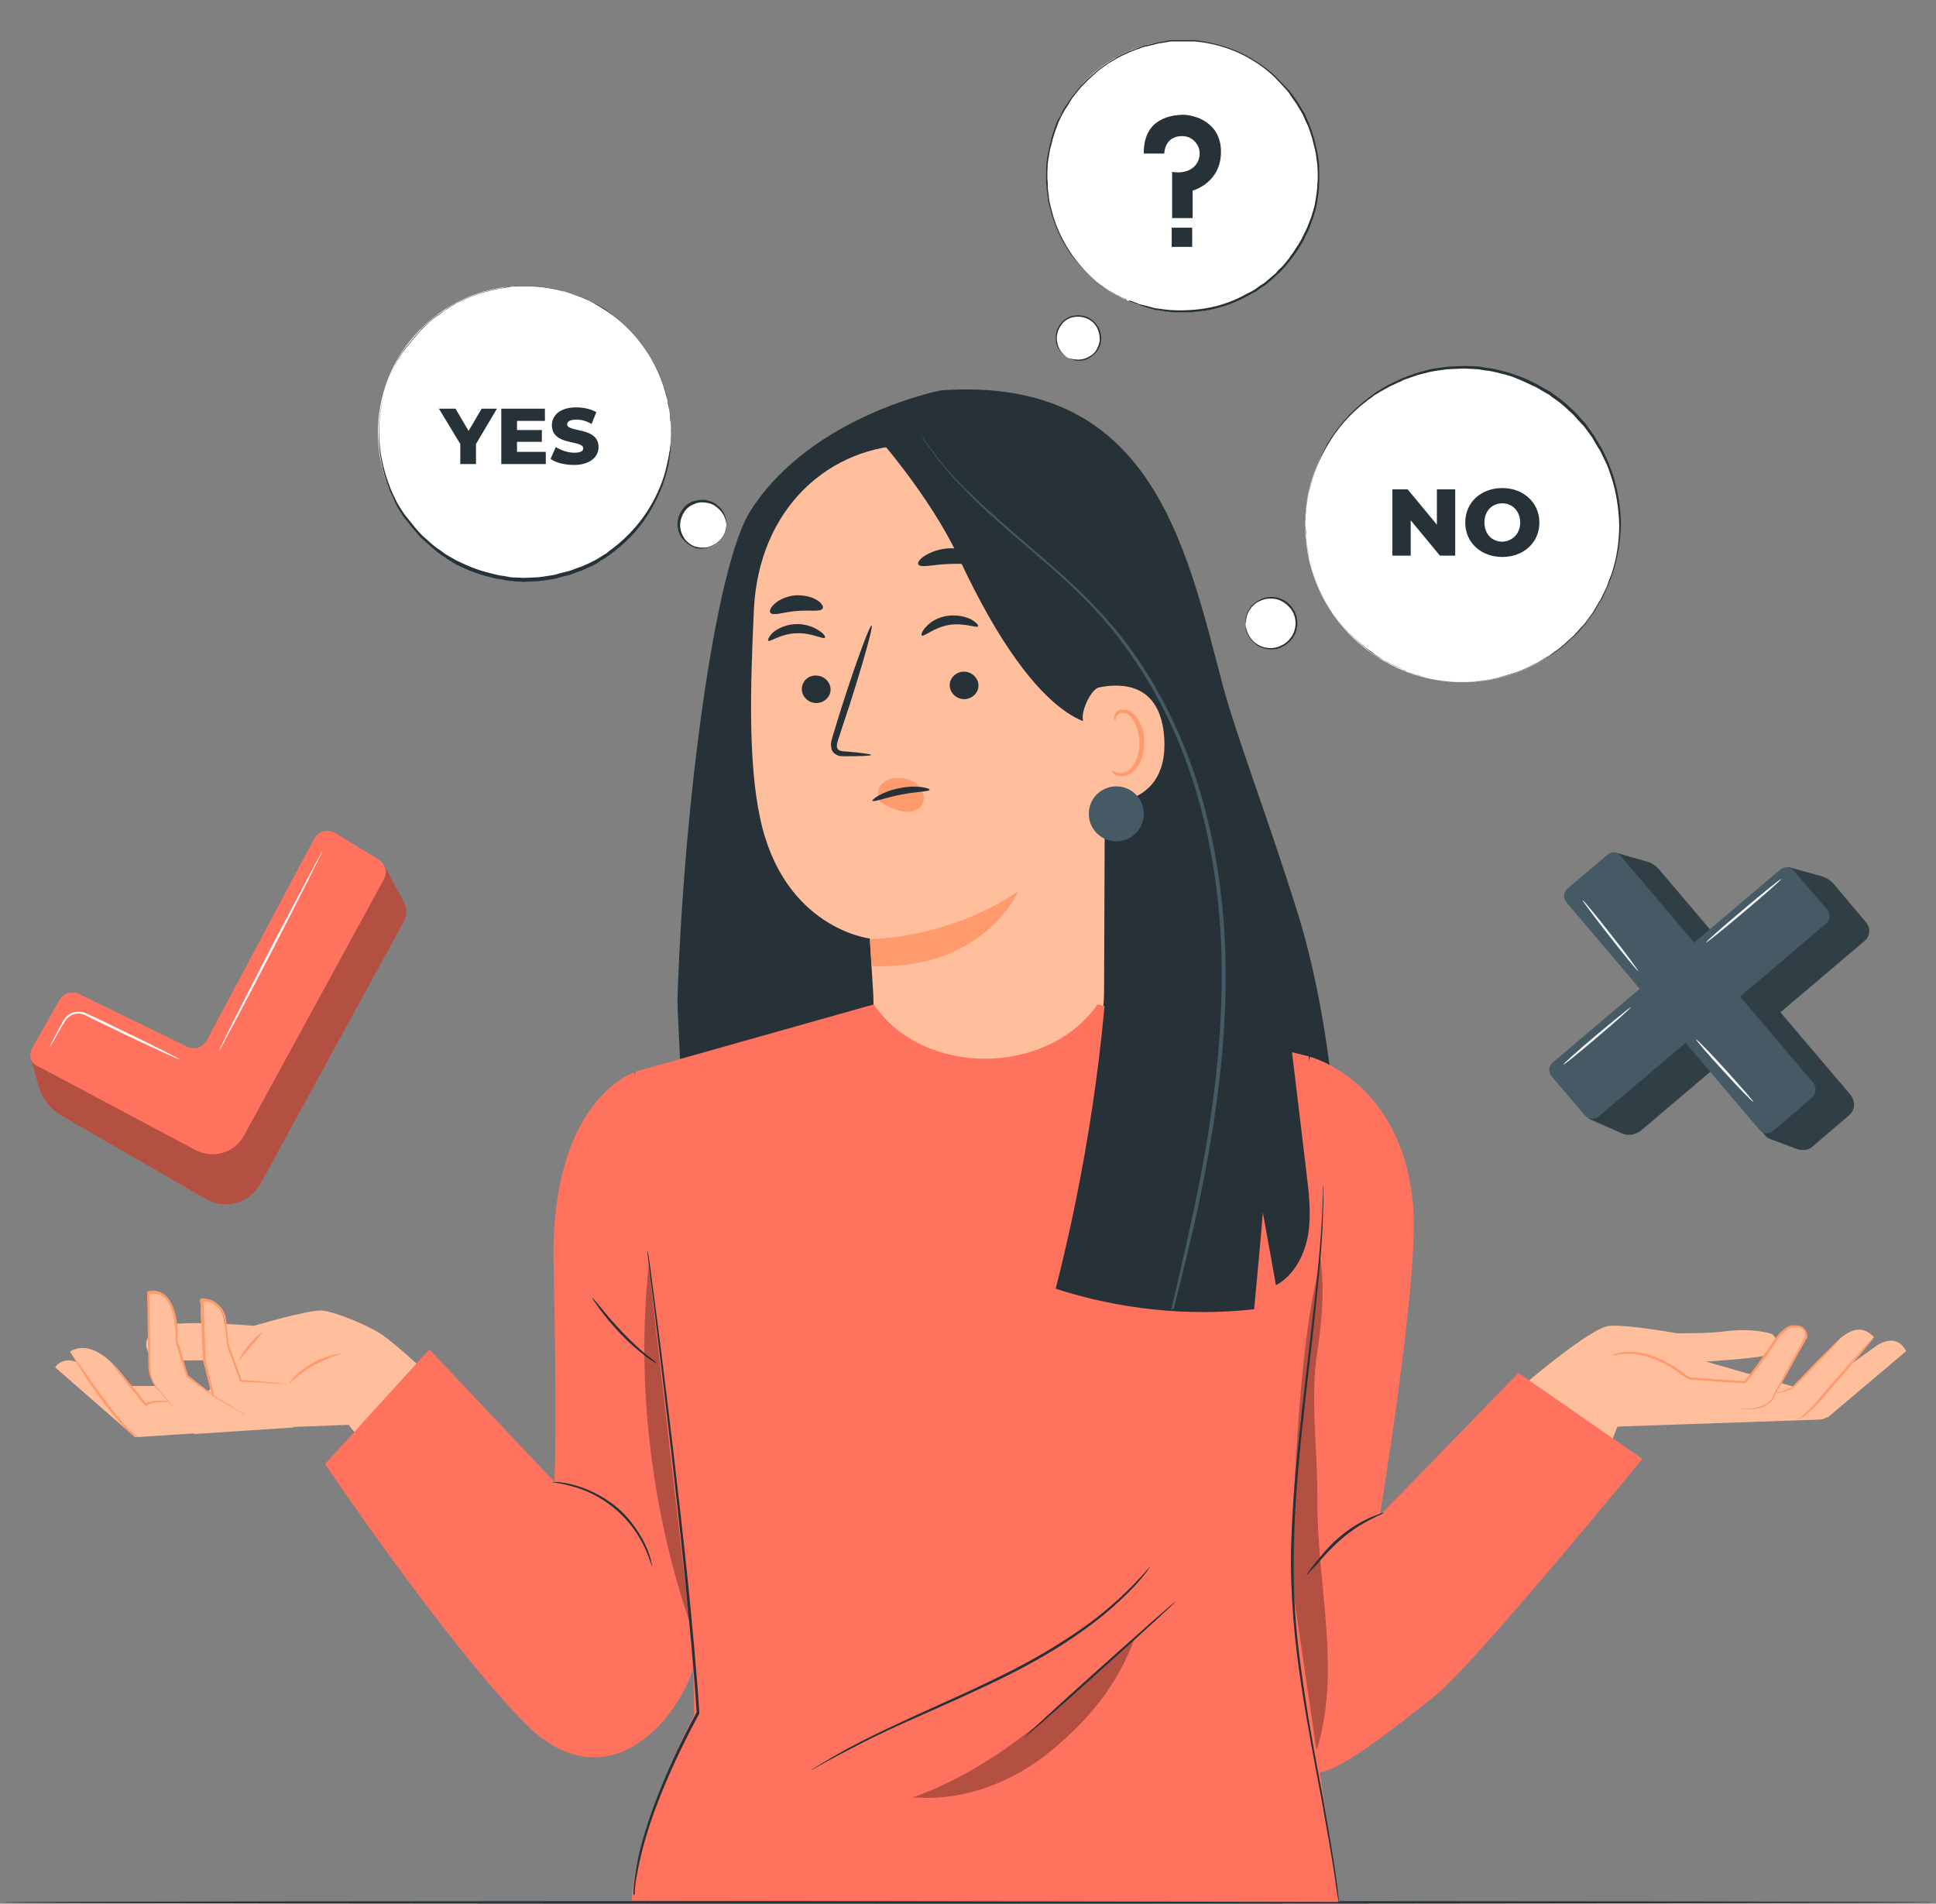
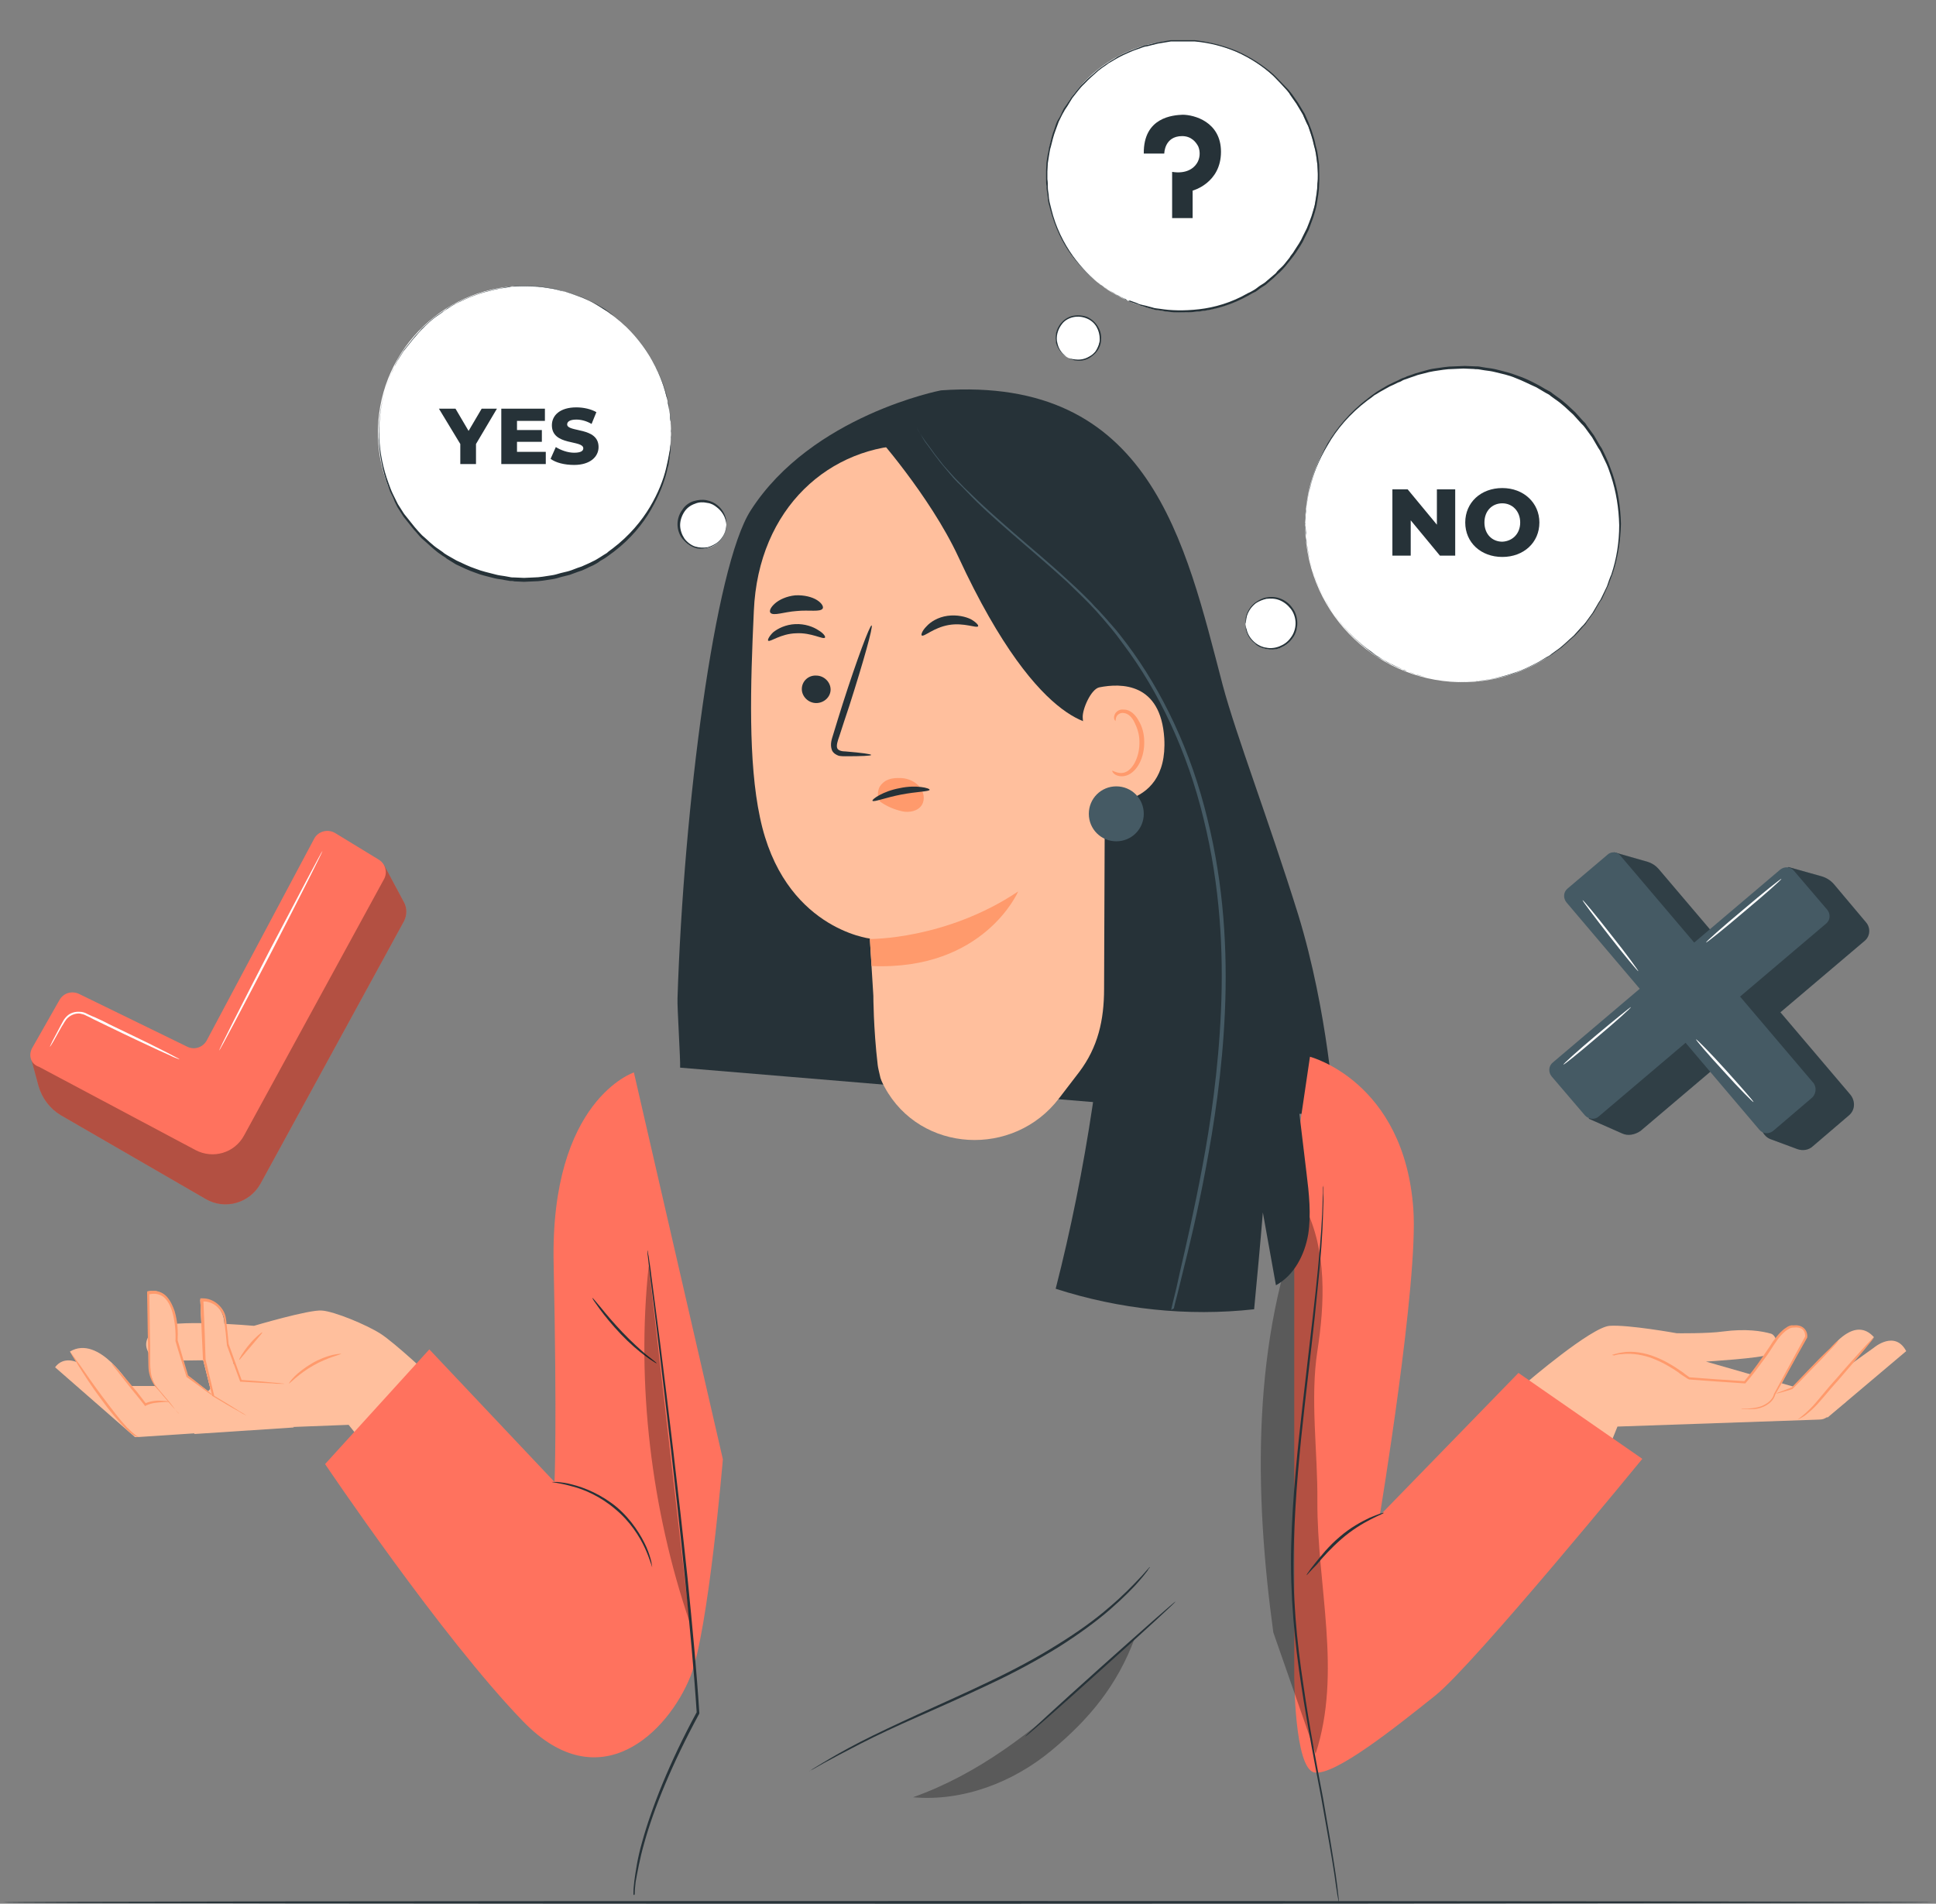
<svg xmlns="http://www.w3.org/2000/svg" width="483" height="475" viewBox="0 0 483 475" fill="none">
  <rect x="0" y="0" width="483" height="475" fill="#808080" stroke="none" />
  <path d="M482.206 474.674C482.206 474.782 374.476 475 241.5 475C108.524 475 0.794 474.891 0.794 474.674C0.794 474.456 108.524 474.347 241.5 474.347C374.367 474.347 482.206 474.456 482.206 474.674Z" fill="#263238" />
  <path d="M404.727 282.827L396.348 279.127L446.187 216.339L454.348 218.624C455.545 218.951 456.634 219.604 457.504 220.583L465.557 230.159C466.754 231.574 466.536 233.641 465.23 234.729L409.298 282.174C407.883 283.153 406.142 283.48 404.727 282.827Z" fill="#455A64" />
  <path d="M461.204 278.365L452.172 286.092C451.193 286.962 449.778 287.18 448.472 286.744L441.725 284.242C440.855 283.915 440.202 283.262 439.767 282.501L402.66 212.639L411.039 215.033C412.127 215.36 413.106 216.013 413.759 216.774L461.639 273.142C462.945 274.774 462.836 277.06 461.204 278.365Z" fill="#455A64" />
  <g opacity="0.3">
    <path d="M404.727 282.827L396.348 279.127L446.187 216.339L454.348 218.624C455.545 218.951 456.634 219.604 457.504 220.583L465.557 230.159C466.754 231.574 466.536 233.641 465.23 234.729L409.298 282.174C407.883 283.153 406.142 283.48 404.727 282.827Z" fill="black" />
    <path d="M461.204 278.365L452.172 286.092C451.193 286.962 449.778 287.18 448.472 286.744L441.725 284.242C440.855 283.915 440.202 283.262 439.767 282.501L402.66 212.639L411.039 215.033C412.127 215.36 413.106 216.013 413.759 216.774L461.639 273.142C462.945 274.774 462.836 277.06 461.204 278.365Z" fill="black" />
  </g>
  <path d="M395.369 278.257L387.099 268.572C386.228 267.484 386.337 265.96 387.425 265.09L444.119 216.992C445.208 216.121 446.731 216.23 447.602 217.318L455.872 227.003C456.742 228.091 456.634 229.615 455.545 230.485L398.851 278.583C397.872 279.454 396.348 279.345 395.369 278.257Z" fill="#455A64" />
  <path d="M452.063 273.904L442.378 282.174C441.29 283.045 439.767 282.936 438.896 281.848L390.799 225.153C389.928 224.065 390.037 222.542 391.125 221.671L401.136 213.183C402.007 212.422 403.422 212.53 404.183 213.401L452.499 270.313C453.26 271.401 453.043 273.033 452.063 273.904Z" fill="#455A64" />
  <path d="M406.904 251.27C407.013 251.379 403.313 254.752 398.634 258.669C393.954 262.696 390.146 265.743 390.037 265.634C389.928 265.525 393.628 262.152 398.307 258.234C402.986 254.317 406.904 251.161 406.904 251.27Z" fill="white" />
  <path d="M444.446 219.277C444.555 219.386 440.42 223.086 435.196 227.439C429.973 231.9 425.62 235.382 425.62 235.165C425.62 234.947 429.647 231.356 434.87 227.003C439.984 222.65 444.337 219.168 444.446 219.277Z" fill="white" />
  <path d="M408.754 242.347C408.645 242.455 405.38 238.538 401.572 233.641C397.763 228.744 394.716 224.718 394.825 224.609C394.934 224.5 398.198 228.418 402.007 233.315C405.924 238.212 408.862 242.347 408.754 242.347Z" fill="white" />
  <path d="M437.482 274.992C437.373 275.101 433.999 271.728 430.082 267.375C426.056 263.022 423.009 259.431 423.118 259.322C423.226 259.213 426.6 262.587 430.517 266.94C434.435 271.292 437.59 274.883 437.482 274.992Z" fill="white" />
  <path d="M9.608 270.966L7.867 264.546L54.55 273.795L95.792 215.795L100.798 225.153C101.56 226.568 101.56 228.309 100.798 229.832L64.997 295.341C62.276 300.238 56.074 301.979 51.286 299.15L15.158 278.257C12.438 276.624 10.479 274.013 9.608 270.966Z" fill="#FF725E" />
  <g opacity="0.3">
    <path d="M9.608 270.966L7.867 264.546L54.55 273.795L95.792 215.795L100.798 225.153C101.56 226.568 101.56 228.309 100.798 229.832L64.997 295.341C62.276 300.238 56.074 301.979 51.286 299.15L15.158 278.257C12.438 276.624 10.479 274.013 9.608 270.966Z" fill="black" />
  </g>
  <path d="M8.085 261.39L14.832 249.529C15.811 247.788 17.878 247.135 19.729 248.005L46.715 261.172C48.456 262.043 50.633 261.39 51.612 259.54L78.382 209.266C79.361 207.416 81.755 206.763 83.605 207.851L94.487 214.489C96.119 215.468 96.772 217.645 95.792 219.386L60.862 283.371C58.468 287.724 53.136 289.247 48.783 286.962L9.717 266.178C7.65 265.525 6.997 263.24 8.085 261.39Z" fill="#FF725E" />
  <path d="M44.757 264.328C44.757 264.328 44.213 264.11 43.342 263.784C42.363 263.349 41.057 262.696 39.533 262.043C36.269 260.519 31.807 258.452 26.91 256.058C25.713 255.514 24.517 254.861 23.32 254.317C22.775 253.99 22.231 253.773 21.578 253.446C21.034 253.12 20.49 253.011 19.946 252.902C18.858 252.793 17.77 253.228 17.008 253.881C16.246 254.534 15.92 255.405 15.376 256.167C14.505 257.69 13.852 258.887 13.308 259.866C12.764 260.737 12.546 261.172 12.438 261.172C12.438 261.172 12.655 260.628 13.091 259.758C13.635 258.778 14.288 257.472 15.049 256.058C15.267 255.622 15.485 255.296 15.702 254.861C15.92 254.425 16.246 253.99 16.682 253.555C17.443 252.793 18.64 252.358 19.946 252.467C20.599 252.467 21.252 252.684 21.796 253.011C22.34 253.228 22.884 253.555 23.537 253.773C24.734 254.317 25.931 254.861 27.128 255.514C32.025 257.908 36.486 259.975 39.642 261.607C41.166 262.369 42.471 263.022 43.451 263.566C44.321 264.001 44.757 264.219 44.757 264.328Z" fill="white" />
  <path d="M54.659 262.152C54.55 262.043 60.209 250.834 67.282 237.123C74.464 223.412 80.34 212.313 80.449 212.313C80.558 212.422 74.899 223.63 67.826 237.341C60.644 251.161 54.768 262.26 54.659 262.152Z" fill="white" />
  <path d="M167.131 112.393C169.619 92.353 155.391 74.091 135.351 71.603C115.311 69.115 97.049 83.344 94.561 103.383C92.073 123.423 106.302 141.685 126.342 144.173C146.381 146.661 164.644 132.432 167.131 112.393Z" fill="white" />
  <path d="M167.395 107.956C167.395 107.956 167.395 107.738 167.395 107.412C167.395 106.977 167.395 106.433 167.286 105.671C167.286 105.236 167.286 104.909 167.286 104.365C167.286 103.93 167.177 103.386 167.068 102.842C166.96 102.298 166.851 101.645 166.851 101.101C166.742 100.448 166.524 99.795 166.415 99.142C165.763 96.312 164.457 92.939 162.389 89.348C160.322 85.757 157.275 82.057 153.14 78.902C152.596 78.466 152.051 78.14 151.507 77.705C150.963 77.378 150.419 77.052 149.766 76.616C149.222 76.29 148.569 75.855 148.025 75.528C147.372 75.202 146.719 74.875 146.175 74.658C145.849 74.549 145.522 74.331 145.196 74.222C144.869 74.114 144.543 74.005 144.217 73.896C143.564 73.678 142.802 73.352 142.149 73.134C141.496 72.917 140.734 72.699 139.973 72.59C139.211 72.373 138.558 72.155 137.796 72.046C136.273 71.828 134.749 71.502 133.117 71.502C132.355 71.502 131.485 71.393 130.723 71.393C129.961 71.393 129.091 71.502 128.329 71.502C127.894 71.502 127.458 71.502 127.132 71.611C126.697 71.72 126.37 71.72 125.935 71.828C125.065 71.937 124.303 72.046 123.432 72.264C121.8 72.699 120.168 73.025 118.535 73.678C116.903 74.222 115.38 74.984 113.747 75.746C112.986 76.181 112.224 76.616 111.462 77.16C111.136 77.378 110.7 77.596 110.374 77.922L109.286 78.684C107.762 79.663 106.457 80.969 105.151 82.275C104.498 82.928 103.954 83.69 103.301 84.343L102.866 84.887L102.43 85.431L101.56 86.519L100.689 87.607L99.927 88.804L99.166 90.001L98.839 90.654L98.513 91.307C98.078 92.177 97.642 93.048 97.316 93.918C96.989 94.789 96.663 95.768 96.337 96.639C95.139 100.339 94.487 104.256 94.487 108.283C94.487 112.309 95.139 116.226 96.337 119.926C96.663 120.797 96.989 121.776 97.316 122.647C97.751 123.517 98.186 124.388 98.513 125.258L98.839 125.911L99.166 126.564L99.927 127.761L100.689 128.958L101.56 130.046L102.43 131.134L102.866 131.678L103.301 132.223C103.954 132.875 104.498 133.637 105.151 134.29C106.565 135.487 107.871 136.793 109.286 137.881L110.374 138.643C110.7 138.86 111.136 139.078 111.462 139.405C112.224 139.84 112.986 140.384 113.747 140.819C115.38 141.581 116.903 142.343 118.535 142.887C120.168 143.54 121.8 143.866 123.432 144.301C124.303 144.519 125.065 144.519 125.935 144.737C126.37 144.845 126.806 144.845 127.132 144.954C127.567 144.954 128.003 144.954 128.329 145.063C129.2 145.063 129.961 145.172 130.723 145.172C131.485 145.172 132.355 145.063 133.117 145.063C134.749 145.063 136.273 144.737 137.796 144.519C138.558 144.41 139.32 144.193 139.973 143.975C140.734 143.757 141.387 143.648 142.149 143.431C142.802 143.213 143.564 142.887 144.217 142.669C144.543 142.56 144.869 142.451 145.196 142.343C145.522 142.234 145.849 142.016 146.175 141.907C146.828 141.581 147.481 141.254 148.025 141.037C148.678 140.71 149.222 140.384 149.766 139.949C150.31 139.622 150.963 139.296 151.507 138.86C152.051 138.425 152.596 138.099 153.14 137.663C157.275 134.508 160.322 130.808 162.389 127.217C164.457 123.626 165.763 120.253 166.415 117.423C166.524 116.662 166.851 116.009 166.851 115.465C166.96 114.812 167.068 114.268 167.068 113.723C167.177 113.179 167.286 112.635 167.286 112.2C167.286 111.765 167.286 111.329 167.286 110.894C167.286 110.132 167.286 109.588 167.395 109.153C167.395 108.065 167.395 107.956 167.395 107.956C167.395 107.956 167.395 108.174 167.395 108.5C167.395 108.935 167.286 109.48 167.286 110.241C167.286 110.677 167.286 111.003 167.177 111.547C167.177 111.982 167.068 112.526 166.96 113.071C166.851 113.615 166.742 114.268 166.633 114.812C166.524 115.465 166.307 116.117 166.198 116.77C165.545 119.6 164.239 122.973 162.172 126.455C160.104 129.937 157.057 133.637 152.922 136.793C152.378 137.228 151.834 137.555 151.399 137.99C150.854 138.316 150.31 138.643 149.657 139.078C149.113 139.405 148.46 139.84 147.916 140.057C147.263 140.384 146.611 140.71 146.066 140.928C145.74 141.037 145.414 141.254 145.087 141.363C144.761 141.472 144.434 141.581 144.108 141.69C143.455 141.907 142.802 142.234 142.04 142.451C141.387 142.669 140.626 142.778 139.864 142.996C139.102 143.213 138.449 143.431 137.687 143.54C136.164 143.757 134.64 144.084 133.117 144.084C132.355 144.084 131.594 144.193 130.723 144.193C129.961 144.193 129.091 144.084 128.329 144.084C127.894 144.084 127.567 144.084 127.132 143.975C126.697 143.866 126.37 143.866 125.935 143.757C125.173 143.648 124.303 143.54 123.541 143.322C121.909 142.887 120.277 142.56 118.644 141.907C117.012 141.363 115.488 140.602 113.856 139.84C113.094 139.405 112.333 138.969 111.571 138.534C111.245 138.316 110.809 138.099 110.483 137.772L109.395 137.011C107.871 136.031 106.674 134.725 105.26 133.528C104.607 132.875 104.063 132.223 103.41 131.461L102.974 130.917L102.539 130.373L101.669 129.284L100.798 128.196L100.036 126.999L99.275 125.802L98.948 125.149L98.622 124.496C98.186 123.626 97.751 122.755 97.425 121.885C97.098 121.014 96.772 120.144 96.445 119.164C95.248 115.465 94.595 111.656 94.595 107.738C94.595 103.821 95.248 99.903 96.445 96.312C96.772 95.442 97.098 94.463 97.425 93.592C97.86 92.722 98.295 91.851 98.622 90.98L98.948 90.328L99.275 89.675L100.036 88.478L100.798 87.281L101.669 86.192L102.539 85.104L102.974 84.56L103.41 84.016C104.063 83.363 104.607 82.71 105.26 81.948C106.565 80.751 107.871 79.446 109.395 78.466L110.483 77.705C110.809 77.487 111.245 77.269 111.571 76.943C112.333 76.508 113.094 75.963 113.856 75.637C115.38 74.875 117.012 74.114 118.644 73.57C120.277 72.917 121.909 72.59 123.541 72.155C124.303 71.937 125.173 71.937 125.935 71.72C126.37 71.611 126.697 71.611 127.132 71.502C127.567 71.502 127.894 71.502 128.329 71.393C129.091 71.393 129.961 71.284 130.723 71.284C131.485 71.284 132.355 71.393 133.117 71.393C134.64 71.393 136.164 71.72 137.687 71.937C138.449 72.046 139.211 72.264 139.864 72.481C140.626 72.699 141.278 72.808 142.04 73.025C142.693 73.243 143.455 73.57 144.108 73.787C144.434 73.896 144.761 74.005 145.087 74.114C145.414 74.222 145.74 74.44 146.066 74.549C146.719 74.875 147.372 75.202 147.916 75.419C148.569 75.746 149.113 76.072 149.657 76.399C150.202 76.725 150.854 77.052 151.399 77.487C151.943 77.922 152.487 78.249 152.922 78.684C157.057 81.84 160.104 85.54 162.172 89.022C164.239 92.613 165.545 95.877 166.198 98.707C166.415 99.359 166.633 100.012 166.633 100.665C166.742 101.318 166.851 101.862 166.96 102.406C167.068 102.95 167.177 103.495 167.177 103.93C167.177 104.365 167.177 104.8 167.286 105.236C167.286 105.997 167.395 106.541 167.395 106.977C167.286 107.738 167.395 107.956 167.395 107.956Z" fill="#263238" />
  <path d="M181.215 130.917C181.215 134.181 178.603 136.902 175.23 136.902C171.856 136.902 169.245 134.29 169.245 130.917C169.245 127.543 171.856 124.932 175.23 124.932C178.603 124.932 181.215 127.652 181.215 130.917Z" fill="white" />
  <path d="M181.215 130.917C181.215 130.917 181.215 130.808 181.215 130.481C181.215 130.264 181.215 129.829 181.106 129.393C180.888 128.523 180.344 127.108 178.93 126.02C178.277 125.476 177.406 125.041 176.318 124.823C175.339 124.605 174.142 124.714 173.053 125.041C171.965 125.367 170.877 126.129 170.224 127.217C169.462 128.196 169.027 129.502 169.027 130.808C169.027 132.114 169.462 133.42 170.224 134.399C170.986 135.378 171.965 136.14 173.053 136.575C174.142 137.011 175.23 137.011 176.318 136.793C177.297 136.575 178.168 136.14 178.93 135.596C180.344 134.508 180.888 133.093 181.106 132.223C181.215 131.787 181.215 131.352 181.215 131.134C181.215 131.026 181.215 130.917 181.215 130.917C181.215 130.917 181.215 131.461 180.997 132.331C180.779 133.202 180.126 134.508 178.821 135.487C178.168 135.922 177.297 136.358 176.427 136.575C175.447 136.684 174.468 136.684 173.38 136.358C172.4 136.031 171.421 135.269 170.768 134.399C170.115 133.42 169.68 132.223 169.68 131.026C169.68 129.829 170.115 128.632 170.768 127.652C171.421 126.673 172.4 126.02 173.38 125.693C174.359 125.258 175.447 125.258 176.427 125.476C177.406 125.585 178.168 126.02 178.821 126.564C180.126 127.543 180.779 128.849 180.997 129.72C181.215 130.373 181.215 130.917 181.215 130.917Z" fill="#263238" />
  <path d="M118.753 110.785V115.791H114.836V110.785L109.504 101.971H113.639L116.903 107.521L120.168 101.971H123.976L118.753 110.785Z" fill="#263238" />
  <path d="M136.164 112.744V115.791H125.065V101.971H135.946V105.018H128.982V107.303H135.185V110.241H128.982V112.744H136.164Z" fill="#263238" />
  <path d="M137.361 114.485L138.667 111.547C139.864 112.309 141.605 112.962 143.237 112.962C144.869 112.962 145.522 112.526 145.522 111.874C145.522 109.697 137.687 111.329 137.687 106.106C137.687 103.603 139.755 101.645 143.781 101.645C145.631 101.645 147.481 102.08 148.787 102.842L147.59 105.78C146.284 105.018 144.978 104.692 143.781 104.692C142.149 104.692 141.496 105.236 141.496 105.889C141.496 107.956 149.331 106.433 149.331 111.547C149.331 113.941 147.263 116.009 143.237 116.009C140.843 116.009 138.667 115.465 137.361 114.485Z" fill="#263238" />
  <path d="M369.844 169.897C391.366 167.161 406.596 147.496 403.86 125.974C401.124 104.452 381.459 89.223 359.937 91.959C338.415 94.695 323.186 114.359 325.922 135.882C328.657 157.404 348.322 172.633 369.844 169.897Z" fill="white" />
  <path d="M325.617 130.917C325.617 130.917 325.617 130.699 325.617 130.264C325.617 129.829 325.617 129.176 325.725 128.414C325.725 127.979 325.725 127.543 325.834 126.999C325.834 126.455 325.943 125.911 326.052 125.367C326.161 124.823 326.269 124.17 326.378 123.408C326.487 122.755 326.705 121.994 326.922 121.232C327.575 118.185 328.99 114.594 331.166 110.677C333.451 106.868 336.716 102.842 341.178 99.468C341.722 99.033 342.266 98.598 342.919 98.162C343.463 97.727 344.116 97.401 344.769 96.965C345.422 96.639 345.966 96.204 346.727 95.877C347.38 95.551 348.033 95.224 348.795 94.898C349.121 94.68 349.448 94.571 349.883 94.354C350.21 94.245 350.645 94.136 350.971 93.918C351.733 93.701 352.495 93.374 353.148 93.157C353.909 92.939 354.671 92.722 355.433 92.504C356.195 92.286 356.956 92.069 357.827 91.96C359.459 91.742 361.091 91.416 362.832 91.416C363.703 91.416 364.574 91.307 365.444 91.307C366.315 91.307 367.185 91.416 368.056 91.416C368.491 91.416 368.926 91.416 369.362 91.525C369.797 91.633 370.232 91.633 370.667 91.742C371.538 91.851 372.408 91.96 373.279 92.177C375.02 92.613 376.87 93.048 378.502 93.701C380.243 94.245 381.984 95.115 383.617 95.986C384.487 96.421 385.249 96.965 386.12 97.401C386.555 97.618 386.99 97.836 387.317 98.162L388.514 99.033C390.146 100.121 391.56 101.536 392.975 102.842C393.628 103.603 394.281 104.256 394.934 105.018L395.478 105.562L395.913 106.215L396.784 107.412L397.654 108.609L398.416 109.915L399.178 111.221L399.613 111.874L399.939 112.526C400.375 113.397 400.81 114.376 401.245 115.356C401.572 116.335 402.007 117.314 402.333 118.294C403.639 122.211 404.292 126.455 404.401 130.699C404.292 134.943 403.639 139.187 402.333 143.104C402.007 144.084 401.572 145.063 401.245 146.042C400.81 147.022 400.375 147.892 399.939 148.872L399.613 149.525L399.178 150.178L398.416 151.483L397.654 152.789L396.784 153.986L395.913 155.183L395.478 155.836L394.934 156.38C394.281 157.142 393.628 157.904 392.975 158.557C391.452 159.862 390.146 161.277 388.514 162.365L387.317 163.236C386.881 163.562 386.446 163.78 386.12 163.997C385.249 164.433 384.487 164.977 383.617 165.412C381.876 166.283 380.243 167.153 378.502 167.697C376.761 168.459 375.02 168.785 373.279 169.221C372.408 169.438 371.538 169.547 370.667 169.656C370.232 169.765 369.797 169.765 369.362 169.874C368.926 169.982 368.491 169.874 368.056 169.982C367.185 169.982 366.315 170.091 365.444 170.091C364.574 170.091 363.703 169.982 362.832 169.982C361.091 169.982 359.459 169.656 357.827 169.438C356.956 169.33 356.195 169.112 355.433 168.894C354.671 168.677 353.909 168.568 353.148 168.241C352.386 167.915 351.624 167.697 350.971 167.48C350.645 167.371 350.21 167.262 349.883 167.044C349.557 166.827 349.23 166.718 348.795 166.5C348.142 166.174 347.38 165.847 346.727 165.521C346.074 165.194 345.422 164.759 344.769 164.433C344.116 163.997 343.463 163.671 342.919 163.236C342.375 162.8 341.831 162.365 341.178 161.93C336.716 158.557 333.451 154.53 331.166 150.722C328.99 146.913 327.575 143.322 326.922 140.166C326.705 139.405 326.487 138.752 326.378 137.99C326.269 137.337 326.161 136.684 326.052 136.031C325.943 135.487 325.834 134.943 325.834 134.399C325.834 133.855 325.834 133.42 325.725 132.984C325.725 132.223 325.617 131.57 325.617 131.134V130.917C325.617 130.917 325.617 131.134 325.725 131.57C325.725 132.005 325.834 132.658 325.834 133.42C325.834 133.855 325.834 134.29 325.943 134.834C325.943 135.378 326.052 135.922 326.161 136.466C326.269 137.011 326.378 137.663 326.487 138.425C326.596 139.078 326.814 139.84 327.031 140.602C327.684 143.648 329.099 147.239 331.384 151.048C333.669 154.857 336.934 158.774 341.286 162.148C341.831 162.583 342.375 163.018 343.027 163.453C343.572 163.889 344.225 164.215 344.877 164.542C345.53 164.868 346.074 165.303 346.836 165.63C347.489 165.956 348.142 166.283 348.904 166.609C349.23 166.718 349.557 166.936 349.883 167.044C350.21 167.153 350.645 167.262 350.971 167.48C351.733 167.697 352.386 168.024 353.148 168.241C353.909 168.459 354.671 168.677 355.433 168.894C356.195 169.112 356.956 169.33 357.827 169.438C359.459 169.656 361.091 169.982 362.724 169.982C363.594 169.982 364.465 170.091 365.226 170.091C366.097 170.091 366.968 169.982 367.838 169.982C368.273 169.982 368.709 169.982 369.144 169.874C369.579 169.765 370.014 169.765 370.45 169.656C371.32 169.547 372.191 169.438 373.061 169.221C374.802 168.785 376.544 168.35 378.285 167.697C380.026 167.153 381.658 166.283 383.399 165.412C384.27 164.977 385.031 164.433 385.793 163.997C386.228 163.78 386.664 163.562 386.99 163.236L388.187 162.365C389.819 161.277 391.125 159.862 392.649 158.557C393.302 157.795 393.954 157.142 394.607 156.38L395.151 155.836L395.587 155.292L396.457 154.095L397.328 152.898L398.09 151.592L398.851 150.286L399.287 149.633L399.613 148.981C400.048 148.11 400.484 147.131 400.919 146.26C401.245 145.281 401.572 144.301 402.007 143.322C403.313 139.405 403.966 135.269 403.966 131.026C403.857 126.782 403.204 122.647 401.898 118.729C401.572 117.75 401.245 116.77 400.81 115.791C400.375 114.92 399.939 113.941 399.504 113.071L399.178 112.418L398.742 111.765L397.981 110.459L397.219 109.153L396.348 107.956L395.478 106.759L395.043 106.215L394.499 105.671C393.846 104.909 393.193 104.256 392.54 103.494C391.125 102.189 389.711 100.774 388.078 99.686L386.881 98.815C386.555 98.489 386.12 98.271 385.684 98.054C384.923 97.618 384.052 97.074 383.29 96.639C381.549 95.877 379.917 95.007 378.176 94.354C376.435 93.592 374.694 93.266 372.953 92.83C372.082 92.613 371.211 92.504 370.341 92.395C369.906 92.286 369.47 92.286 369.035 92.177C368.6 92.069 368.165 92.177 367.729 92.069C366.859 92.069 365.988 91.96 365.118 91.96C364.247 91.96 363.377 92.069 362.615 92.069C360.874 92.069 359.241 92.395 357.718 92.613C356.956 92.722 356.086 92.939 355.324 93.157C354.562 93.374 353.801 93.483 353.039 93.81C352.277 94.027 351.515 94.354 350.862 94.571C350.536 94.68 350.101 94.789 349.774 95.007C349.448 95.224 349.121 95.333 348.795 95.442C348.142 95.768 347.489 96.095 346.727 96.421C346.074 96.748 345.422 97.183 344.769 97.51C344.116 97.836 343.572 98.271 342.919 98.598C342.375 99.033 341.831 99.468 341.178 99.903C336.716 103.277 333.452 107.194 331.275 111.003C328.99 114.812 327.575 118.403 326.922 121.45C326.705 122.211 326.487 122.864 326.378 123.626C326.269 124.279 326.161 124.932 326.052 125.585C325.943 126.129 325.834 126.673 325.834 127.217C325.834 127.761 325.725 128.196 325.725 128.632C325.725 129.393 325.617 130.046 325.617 130.481C325.725 130.699 325.617 130.917 325.617 130.917Z" fill="#263238" />
  <path d="M310.708 155.618C310.708 159.101 313.538 162.039 317.129 162.039C320.72 162.039 323.549 159.209 323.549 155.618C323.549 152.027 320.72 149.198 317.129 149.198C313.538 149.198 310.708 152.027 310.708 155.618Z" fill="white" />
  <path d="M310.708 155.618C310.708 155.618 310.708 155.51 310.708 155.183C310.708 154.966 310.709 154.53 310.817 153.986C311.035 153.007 311.688 151.483 313.102 150.395C313.864 149.851 314.735 149.307 315.823 149.089C316.911 148.872 318.108 148.872 319.305 149.307C320.502 149.742 321.59 150.504 322.352 151.592C323.223 152.68 323.658 154.095 323.658 155.51C323.658 156.924 323.223 158.339 322.352 159.427C321.59 160.515 320.393 161.277 319.305 161.712C318.108 162.148 316.911 162.148 315.823 161.93C314.735 161.712 313.755 161.277 313.102 160.624C311.579 159.427 311.035 158.012 310.817 157.033C310.709 156.489 310.708 156.163 310.708 155.836C310.708 155.727 310.708 155.618 310.708 155.618C310.708 155.618 310.708 156.163 311.035 157.142C311.253 158.121 311.905 159.427 313.32 160.515C314.082 161.059 314.952 161.495 315.932 161.603C316.911 161.821 318.108 161.712 319.196 161.277C320.284 160.842 321.264 160.189 322.026 159.101C322.787 158.121 323.223 156.815 323.223 155.51C323.223 154.204 322.787 152.898 322.026 151.919C321.264 150.939 320.284 150.178 319.196 149.742C318.108 149.307 317.02 149.307 315.932 149.416C314.952 149.633 313.973 150.069 313.32 150.504C311.905 151.592 311.253 153.007 311.035 153.877C310.817 154.966 310.817 155.618 310.708 155.618Z" fill="#263238" />
  <path d="M363.05 122.102V138.643H359.241L351.951 129.829V138.643H347.38V122.102H351.189L358.48 130.917V122.102H363.05Z" fill="#263238" />
  <path d="M365.553 130.373C365.553 125.367 369.47 121.776 374.802 121.776C380.134 121.776 384.052 125.476 384.052 130.373C384.052 135.378 380.134 138.969 374.802 138.969C369.47 138.969 365.553 135.378 365.553 130.373ZM379.264 130.373C379.264 127.543 377.305 125.585 374.802 125.585C372.299 125.585 370.341 127.435 370.341 130.373C370.341 133.311 372.299 135.161 374.802 135.161C377.305 135.052 379.264 133.202 379.264 130.373Z" fill="#263238" />
  <path d="M307.36 75.576C324.752 68.732 333.284 49.039 326.418 31.592C319.551 14.144 299.886 5.549 282.494 12.393C265.103 19.238 256.57 38.93 263.437 56.378C270.304 73.826 289.969 82.421 307.36 75.576Z" fill="white" />
  <path d="M281.436 75.093C281.436 75.093 281.654 75.202 281.98 75.311C282.307 75.419 282.851 75.637 283.504 75.855C283.83 75.963 284.157 76.072 284.592 76.29C285.027 76.399 285.463 76.508 286.007 76.725C286.551 76.834 287.095 77.052 287.639 77.16C288.183 77.378 288.836 77.378 289.489 77.487C292.101 78.031 295.474 78.14 299.283 77.705C303.091 77.269 307.335 76.072 311.579 73.678C312.123 73.352 312.667 73.025 313.211 72.808C313.755 72.481 314.191 72.046 314.735 71.72C315.279 71.393 315.823 71.067 316.258 70.631C316.802 70.196 317.238 69.761 317.782 69.326C318.108 68.999 318.761 68.346 319.196 68.02C319.196 68.02 319.196 68.02 319.305 67.911C319.74 67.476 320.284 66.932 320.72 66.388C321.155 65.843 321.59 65.299 322.026 64.755C322.461 64.211 322.896 63.667 323.331 63.014C324.093 61.817 324.964 60.62 325.508 59.314C325.834 58.661 326.161 58.008 326.487 57.356C326.814 56.376 327.249 55.397 327.575 54.417C327.575 54.309 327.684 54.2 327.684 54.091C327.793 53.765 327.902 53.329 328.011 53.003C328.228 52.241 328.446 51.479 328.555 50.718C328.772 49.194 329.099 47.671 329.099 46.038C329.208 44.406 329.099 42.774 329.099 41.142C328.99 40.38 328.881 39.509 328.772 38.639C328.663 38.204 328.663 37.768 328.555 37.442L328.228 36.245C328.011 34.939 327.575 33.633 327.14 32.327C326.922 31.674 326.596 31.022 326.378 30.369L325.508 28.41L325.181 27.866L324.528 26.778L323.875 25.689L323.114 24.601L322.352 23.513L321.917 22.969L321.481 22.425C320.502 21.446 318.979 19.813 317.999 18.834C317.89 18.725 317.782 18.725 317.782 18.616C315.061 16.222 312.014 14.264 308.641 12.74C305.268 11.325 301.677 10.455 298.086 10.02C297.977 10.02 297.868 10.02 297.759 10.02C296.344 10.02 294.059 10.02 292.753 10.02H292.101L291.448 10.129L290.142 10.346L288.836 10.564L287.53 10.89L286.224 11.217L285.571 11.325L283.504 12.087C282.851 12.305 282.198 12.631 281.545 12.849C280.348 13.393 279.042 13.937 277.954 14.699L276.866 15.352C276.54 15.569 276.213 15.787 275.887 16.005C275.234 16.44 274.472 16.984 273.928 17.419C272.731 18.508 271.425 19.487 270.337 20.684C269.14 21.772 268.269 23.078 267.29 24.275C266.855 24.928 266.419 25.581 265.984 26.234C265.767 26.56 265.549 26.887 265.331 27.213C265.331 27.322 265.222 27.431 265.222 27.431C264.787 28.41 264.352 29.28 263.808 30.151C263.481 30.804 263.264 31.566 263.046 32.219C262.502 33.524 262.176 35.048 261.849 36.354C261.631 37.007 261.631 37.768 261.414 38.421C261.305 39.074 261.196 39.836 261.087 40.489C261.087 41.142 260.979 41.903 260.979 42.556C260.979 43.1 260.979 43.971 260.979 44.515C260.979 45.168 260.979 45.821 261.087 46.474C261.087 47.127 261.196 47.78 261.305 48.432C261.414 49.085 261.414 49.63 261.523 50.282C261.631 50.935 261.849 51.479 261.958 52.023C263.155 56.703 265.114 60.729 267.399 63.776C269.684 66.823 272.078 69.217 274.254 70.74C274.798 71.175 275.234 71.611 275.778 71.828C276.322 72.155 276.757 72.481 277.192 72.699C277.628 72.917 278.063 73.243 278.389 73.461C278.825 73.678 279.151 73.787 279.478 74.005C280.131 74.331 280.566 74.549 280.892 74.658C281.219 74.984 281.436 75.093 281.436 75.093C281.436 75.093 281.328 74.984 281.001 74.875C280.675 74.658 280.239 74.44 279.586 74.114C279.26 74.005 278.934 73.787 278.498 73.57C278.172 73.352 277.737 73.134 277.301 72.808C276.866 72.481 276.431 72.264 275.887 71.937C275.343 71.611 274.907 71.175 274.363 70.849C272.187 69.217 269.902 66.932 267.616 63.776C265.44 60.729 263.373 56.703 262.284 52.132C262.176 51.588 261.958 50.935 261.849 50.391C261.74 49.738 261.631 49.194 261.631 48.541C261.523 47.888 261.414 47.344 261.414 46.691C261.414 46.038 261.414 45.386 261.305 44.733C261.305 44.189 261.305 43.318 261.305 42.883V42.774C261.305 42.121 261.414 41.468 261.414 40.706C261.523 40.053 261.631 39.401 261.74 38.639C261.849 37.986 261.958 37.224 262.176 36.571C262.502 35.266 262.828 33.851 263.373 32.436C263.59 31.783 263.917 31.022 264.134 30.369C264.57 29.498 265.005 28.519 265.549 27.648C265.549 27.539 265.658 27.431 265.658 27.431C265.875 27.104 266.093 26.778 266.311 26.451C266.746 25.798 267.072 25.145 267.508 24.492C268.487 23.296 269.358 21.99 270.555 20.901C271.643 19.704 272.84 18.725 274.037 17.637C274.69 17.093 275.343 16.658 275.995 16.222C276.322 16.005 276.648 15.678 276.975 15.569L278.063 14.916C279.478 14.046 281.001 13.393 282.525 12.74C283.286 12.414 284.157 12.196 284.919 11.87L285.571 11.652L286.224 11.543L287.53 11.217L288.836 10.89L290.142 10.673L291.448 10.455L292.101 10.346H292.753C294.168 10.346 296.344 10.346 297.759 10.346C297.868 10.346 297.977 10.346 298.086 10.346C301.677 10.673 305.159 11.543 308.532 12.958C311.905 14.481 314.952 16.44 317.564 18.834C317.673 18.943 317.673 18.943 317.782 19.052C318.761 20.031 320.284 21.663 321.155 22.643L321.59 23.187L321.917 23.731L322.678 24.819L323.44 25.907L324.093 26.995L324.746 28.084L325.072 28.628L325.29 29.172C325.617 29.933 325.943 30.695 326.378 31.457C326.922 33.089 327.466 34.613 327.793 36.245L328.119 37.442C328.228 37.877 328.228 38.204 328.337 38.639C328.446 39.401 328.555 40.271 328.663 41.033C328.772 42.665 328.881 44.297 328.663 45.821C328.663 47.453 328.337 48.977 328.119 50.5C328.011 51.262 327.793 52.023 327.575 52.676C327.466 53.003 327.358 53.438 327.249 53.765C327.249 53.873 327.14 53.982 327.14 54.091C326.814 55.07 326.378 56.05 326.052 56.92C325.725 57.573 325.399 58.226 325.072 58.879C324.528 60.185 323.658 61.382 322.896 62.579C322.57 63.232 322.026 63.667 321.699 64.32C321.264 64.864 320.829 65.408 320.393 65.952C319.958 66.496 319.414 66.932 318.979 67.367C318.761 67.585 318.543 67.802 318.326 68.129C318.326 68.129 318.326 68.129 318.217 68.237C317.455 68.89 316.802 69.434 316.041 70.087C315.605 70.523 315.061 70.849 314.517 71.175C313.973 71.502 313.538 71.937 312.994 72.264C312.45 72.59 311.905 72.917 311.361 73.134C307.226 75.528 302.982 76.725 299.174 77.16C295.365 77.596 292.101 77.487 289.38 77.052C288.727 76.943 288.074 76.943 287.53 76.725C286.986 76.616 286.442 76.399 285.898 76.29C285.354 76.181 284.919 76.072 284.483 75.963C284.048 75.855 283.722 75.637 283.395 75.528C282.742 75.311 282.198 75.093 281.872 74.984C281.654 75.093 281.436 75.093 281.436 75.093Z" fill="#263238" />
  <path d="M267.943 89.783C263.917 89.022 262.067 84.343 264.461 81.078C265.658 79.446 267.834 78.575 269.902 78.902C273.928 79.663 275.778 84.343 273.384 87.607C272.078 89.348 269.902 90.219 267.943 89.783Z" fill="white" />
  <path d="M266.746 89.457C266.746 89.457 266.855 89.566 267.072 89.566C267.29 89.675 267.616 89.783 268.052 89.892C268.922 90.11 270.337 90.11 271.751 89.348C272.404 88.913 273.166 88.369 273.71 87.607C274.254 86.845 274.69 85.866 274.69 84.778C274.798 83.69 274.581 82.601 273.928 81.513C273.384 80.534 272.404 79.663 271.316 79.119C270.228 78.684 268.922 78.575 267.725 78.793C266.637 79.01 265.549 79.663 264.896 80.425C264.134 81.187 263.699 82.166 263.481 83.037C263.264 84.016 263.372 84.887 263.481 85.648C263.917 87.172 264.896 88.26 265.549 88.695C265.875 88.913 266.202 89.13 266.419 89.239C266.528 89.348 266.637 89.457 266.746 89.457C266.746 89.457 266.311 89.239 265.658 88.695C265.005 88.151 264.134 87.172 263.808 85.648C263.59 84.887 263.59 84.016 263.808 83.145C264.025 82.275 264.461 81.404 265.114 80.643C265.766 79.881 266.746 79.337 267.834 79.119C268.922 78.902 270.01 79.01 271.099 79.446C272.187 79.881 273.057 80.643 273.601 81.622C274.145 82.601 274.363 83.581 274.363 84.669C274.363 85.648 273.928 86.628 273.493 87.389C273.057 88.151 272.296 88.695 271.643 89.022C270.337 89.783 269.031 89.783 268.16 89.675C267.181 89.566 266.746 89.348 266.746 89.457Z" fill="#263238" />
  <path d="M285.354 38.312H290.468C290.468 38.312 290.468 33.96 294.93 33.96C297.215 33.96 298.412 35.483 298.956 36.571C299.5 37.877 299.391 39.509 298.63 40.706C297.759 42.121 295.8 43.427 292.427 42.883V54.417H297.541V47.562C297.541 47.562 304.615 45.712 304.615 37.877C304.615 30.369 297.868 28.628 295.039 28.628C292.753 28.736 285.245 29.172 285.354 38.312Z" fill="#263238" />
-   <path d="M297.433 56.812H292.318V61.599H297.433V56.812Z" fill="#263238" />
  <path d="M107.762 343.765C107.762 343.765 98.513 335.06 94.922 332.775C91.331 330.489 83.387 327.225 80.34 327.007C77.293 326.681 63.364 330.816 63.364 330.816C63.364 330.816 42.689 328.966 39.207 331.36C35.725 333.754 36.051 336.257 37.466 338.107C38.88 339.957 44.539 339.413 50.742 339.413C56.944 339.521 58.577 340.065 58.577 340.065L49.545 349.641L72.832 356.062L86.978 355.518L92.093 361.938L107.762 343.765Z" fill="#FFBF9D" />
  <path d="M36.922 322.219L37.466 342.786L38.445 345.397L48.565 357.803L73.376 356.17L53.68 348.444L46.607 343.112L43.886 334.298C43.886 334.298 44.757 320.696 36.922 322.219Z" fill="#FFBF9D" />
  <path d="M38.663 345.833H32.569C32.569 345.833 24.734 332.883 17.443 337.236L19.076 339.848C19.076 339.848 15.811 338.324 13.743 341.154L33.657 358.564H34.528L55.747 357.15L38.663 345.833Z" fill="#FFBF9D" />
  <path d="M42.254 349.75C42.254 349.859 41.601 349.75 40.513 349.859C39.425 349.968 37.901 349.968 36.378 350.73L36.16 350.838L36.051 350.621C35.398 349.75 34.637 348.88 33.875 347.9C32.243 345.942 30.828 344.092 29.631 342.568C28.543 341.154 27.89 340.392 27.89 340.283C27.999 340.174 28.76 340.936 29.849 342.242C31.046 343.548 32.569 345.397 34.31 347.465C35.072 348.444 35.834 349.424 36.486 350.294L36.16 350.185C37.901 349.424 39.533 349.424 40.622 349.533C41.601 349.533 42.254 349.75 42.254 349.75Z" fill="#FF9A6C" />
  <path d="M85.128 337.78C85.128 337.998 81.755 338.651 78.164 340.718C74.464 342.786 72.179 345.397 72.07 345.18C72.07 345.18 72.505 344.418 73.485 343.439C74.464 342.459 75.987 341.262 77.837 340.174C79.687 339.086 81.537 338.433 82.843 338.107C84.258 337.78 85.128 337.78 85.128 337.78Z" fill="#FF9A6C" />
  <path d="M65.432 332.448C65.541 332.557 64.126 334.08 62.603 335.93C60.971 337.78 59.774 339.412 59.665 339.304C59.556 339.195 60.535 337.454 62.168 335.495C63.691 333.645 65.323 332.339 65.432 332.448Z" fill="#FF9A6C" />
  <path d="M44.648 352.688C44.648 352.688 44.43 352.579 44.213 352.253C43.886 351.927 43.451 351.383 42.907 350.838C42.363 350.186 41.71 349.424 40.948 348.553C40.513 348.118 40.186 347.574 39.751 347.139C39.316 346.594 38.772 346.159 38.445 345.506C37.575 344.2 37.031 342.568 37.031 340.827C37.031 339.086 36.922 337.236 36.922 335.277C36.813 331.36 36.813 327.007 36.704 322.437V322.219H36.922C37.139 322.219 37.357 322.11 37.575 322.11C38.989 321.893 40.622 322.437 41.601 323.525C42.58 324.613 43.124 325.919 43.56 327.116C44.321 329.728 44.43 332.23 44.321 334.516V334.407C45.301 337.78 46.171 340.718 46.933 343.221L46.824 343.112C49.001 344.745 50.633 346.159 51.939 347.139C52.483 347.574 52.918 347.9 53.245 348.227C53.571 348.444 53.68 348.662 53.68 348.662C53.68 348.662 53.462 348.553 53.136 348.336C52.809 348.118 52.265 347.683 51.721 347.356C50.415 346.377 48.674 345.071 46.498 343.548V343.439C45.736 340.936 44.757 337.998 43.777 334.624C43.886 332.339 43.669 329.836 43.016 327.442C42.689 326.245 42.145 325.048 41.275 324.069C40.404 323.09 39.098 322.654 37.684 322.872C37.466 322.872 37.248 322.981 37.031 322.981L37.248 322.654C37.357 327.225 37.357 331.578 37.466 335.495C37.575 339.412 37.031 343.112 38.772 345.615C39.207 346.268 39.642 346.703 40.078 347.247C40.513 347.791 40.948 348.227 41.275 348.662C42.036 349.533 42.689 350.294 43.233 351.056C43.669 351.709 44.104 352.144 44.43 352.579C44.539 352.471 44.648 352.579 44.648 352.688Z" fill="#FF9A6C" />
  <path d="M34.636 358.564C34.636 358.564 34.201 358.564 33.548 358.238C32.895 357.912 32.134 357.259 31.263 356.388C29.522 354.647 27.237 351.927 25.061 348.88C22.775 345.833 20.925 342.895 19.62 340.827C18.967 339.739 18.423 338.868 18.096 338.324C17.77 337.78 17.552 337.345 17.552 337.345C17.552 337.345 17.77 337.671 18.205 338.215C18.64 338.868 19.293 339.739 19.946 340.609C21.361 342.677 23.319 345.506 25.605 348.553C27.89 351.6 29.957 354.321 31.698 356.17C32.569 357.041 33.331 357.694 33.875 358.129C34.31 358.456 34.636 358.456 34.636 358.564Z" fill="#FF9A6C" />
  <path d="M70.764 345.18L59.774 344.418L56.509 335.495L55.856 329.51C55.53 326.572 53.136 324.287 50.089 324.287H49.98L50.633 339.086L52.918 348.227L61.841 353.45H72.723L70.764 345.18Z" fill="#FFBF9D" />
  <path d="M70.764 345.18L59.774 344.418L56.509 335.495L55.856 329.51C55.53 326.572 53.136 324.287 50.089 324.287H49.98L50.633 339.086L52.918 348.227L61.841 353.45" fill="#FFBF9D" />
  <path d="M61.95 353.45C61.95 353.45 61.732 353.341 61.297 353.124C60.862 352.906 60.209 352.579 59.556 352.144C57.924 351.274 55.747 349.968 53.027 348.336H52.918V348.227C52.265 345.615 51.503 342.459 50.633 339.086C50.415 334.624 50.198 329.619 49.98 324.287V323.96H50.306C50.415 323.96 50.524 323.96 50.633 323.96C53.353 323.96 55.747 326.137 56.291 328.531C56.4 329.184 56.509 329.728 56.509 330.381C56.618 330.925 56.618 331.578 56.727 332.122C56.836 333.319 56.944 334.407 57.053 335.495V335.386C58.25 338.76 59.338 341.698 60.318 344.418L60.1 344.309C63.473 344.527 66.085 344.745 68.044 344.962C68.914 345.071 69.676 345.071 70.22 345.18C70.764 345.18 70.982 345.289 70.982 345.289C70.982 345.289 70.764 345.289 70.22 345.289C69.676 345.289 68.914 345.289 68.044 345.18C66.085 345.071 63.365 344.962 59.991 344.745H59.882V344.636C58.903 342.024 57.815 338.977 56.618 335.713C56.509 334.624 56.4 333.536 56.291 332.339C56.183 331.795 56.183 331.142 56.074 330.598C55.965 330.054 55.965 329.401 55.856 328.857C55.312 326.572 53.245 324.722 50.742 324.722C50.633 324.722 50.524 324.722 50.415 324.722L50.742 324.396C50.959 329.728 51.177 334.733 51.286 339.195C52.156 342.677 52.809 345.724 53.462 348.336L53.353 348.227C56.074 349.859 58.25 351.165 59.774 352.144C60.535 352.579 61.079 352.906 61.515 353.232C61.732 353.341 61.95 353.45 61.95 353.45Z" fill="#FF9A6C" />
  <path d="M305.05 170.962C295.692 135.269 286.986 93.701 234.753 97.401C234.753 97.401 202.543 103.603 187.309 127.326C178.277 141.254 170.551 201.54 169.027 249.093C168.918 251.052 169.789 264.546 169.68 266.395L307.988 277.93H332.907C332.907 277.93 331.384 252.684 323.876 228.2C316.476 204.478 308.423 183.585 305.05 170.962Z" fill="#263238" />
  <path d="M227.898 111.003L231.162 107.847L266.528 122.102C271.643 122.429 275.669 126.564 275.887 131.678L275.451 246.699C275.451 254.534 273.928 261.281 269.249 267.484L264.243 274.013C252.926 288.921 229.639 287.724 220.716 271.292C220.063 270.095 219.628 269.116 219.519 268.354C219.301 267.375 219.084 266.613 218.975 265.743C217.887 256.493 217.887 248.44 217.887 248.44C217.234 238.32 217.016 234.076 217.016 234.185C217.016 234.185 195.361 231.682 189.594 203.934C186.656 190.114 187.2 171.179 188.07 152.463C189.159 126.673 207.114 111.003 227.898 111.003Z" fill="#FFBF9D" />
-   <path d="M236.93 170.962C236.93 172.812 238.562 174.444 240.521 174.444C242.479 174.444 244.112 172.921 244.112 171.071C244.112 169.221 242.479 167.588 240.521 167.588C238.562 167.588 236.93 169.112 236.93 170.962Z" fill="#263238" />
  <path d="M200.04 171.941C200.04 173.791 201.673 175.423 203.631 175.423C205.59 175.423 207.222 173.9 207.222 172.05C207.222 170.2 205.59 168.568 203.631 168.568C201.673 168.459 200.04 169.982 200.04 171.941Z" fill="#263238" />
  <path d="M191.661 159.862C192.097 160.298 194.708 158.121 198.626 158.012C202.434 157.795 205.372 159.645 205.808 159.101C206.025 158.883 205.481 158.012 204.175 157.251C202.87 156.38 200.802 155.618 198.408 155.727C196.014 155.836 194.055 156.815 192.858 157.795C191.77 158.883 191.444 159.754 191.661 159.862Z" fill="#263238" />
  <path d="M229.965 158.557C230.509 158.992 232.903 156.598 236.712 155.945C240.521 155.292 243.676 156.815 244.003 156.271C244.22 156.054 243.568 155.292 242.262 154.53C240.956 153.877 238.78 153.333 236.386 153.66C233.992 153.986 232.142 155.183 231.162 156.271C229.965 157.468 229.748 158.448 229.965 158.557Z" fill="#263238" />
  <path d="M217.342 188.373C217.342 188.155 214.948 187.829 211.031 187.502C210.052 187.502 209.072 187.285 208.855 186.632C208.637 185.979 208.963 184.891 209.399 183.694C210.16 181.3 211.031 178.688 211.902 176.076C215.384 165.194 217.887 156.271 217.451 156.054C217.016 155.945 213.751 164.65 210.269 175.532C209.399 178.253 208.637 180.755 207.875 183.258C207.549 184.346 207.005 185.652 207.549 187.176C207.875 187.937 208.637 188.373 209.29 188.59C209.943 188.699 210.487 188.699 210.922 188.699C214.948 188.699 217.342 188.59 217.342 188.373Z" fill="#263238" />
  <path d="M217.016 234.294C217.016 234.294 235.95 234.512 254.014 222.433C254.014 222.433 245.526 242.238 217.451 241.041L217.016 234.294Z" fill="#FF9A6C" />
  <path d="M229.421 196.316C228.333 195.011 226.592 194.249 224.96 194.14C222.566 194.031 220.825 194.358 219.519 196.208C218.866 197.296 218.975 198.928 219.192 199.363C219.519 199.799 219.301 199.799 219.736 200.125C221.26 201.213 223.11 201.975 224.96 202.41C226.81 202.846 228.986 202.41 229.965 200.887C230.836 199.472 230.509 197.622 229.421 196.316Z" fill="#FF9A6C" />
-   <path d="M229.095 140.819C229.639 141.799 232.903 140.819 237.039 140.71C241.065 140.493 244.547 141.363 244.982 140.384C245.2 139.949 244.438 138.969 243.024 138.208C241.609 137.446 239.324 136.793 236.93 136.793C234.536 136.902 232.359 137.663 230.945 138.534C229.421 139.405 228.877 140.384 229.095 140.819Z" fill="#263238" />
  <path d="M192.205 152.898C192.967 153.769 195.579 152.68 198.735 152.463C201.89 152.136 204.72 152.789 205.264 151.81C205.481 151.375 205.046 150.504 203.849 149.742C202.652 148.981 200.693 148.436 198.408 148.545C196.232 148.763 194.382 149.633 193.294 150.613C192.205 151.592 191.879 152.463 192.205 152.898Z" fill="#263238" />
  <path d="M275.016 180.755C275.016 180.755 260.108 184.346 239.106 138.969C231.924 123.517 217.995 107.956 217.995 107.956L231.053 106.106C231.053 106.106 270.01 117.097 270.772 117.641C271.425 118.185 280.566 137.772 280.566 137.772L275.016 180.755Z" fill="#263238" />
  <path d="M270.119 179.014C270.01 176.947 272.187 171.941 274.254 171.506C279.695 170.418 289.598 170.309 290.468 184.238C291.556 203.281 272.187 200.452 272.078 199.907C272.078 199.472 270.555 186.196 270.119 179.014Z" fill="#FFBF9D" />
-   <path d="M277.519 192.29C277.628 192.181 277.845 192.508 278.389 192.725C278.934 192.943 279.913 193.052 280.892 192.617C282.851 191.746 284.374 188.482 284.266 184.999C284.266 183.258 283.722 181.626 283.069 180.32C282.416 178.906 281.436 178.035 280.457 177.926C279.478 177.709 278.716 178.361 278.498 178.906C278.281 179.45 278.389 179.776 278.281 179.885C278.281 179.885 277.845 179.558 277.954 178.797C278.063 178.361 278.172 177.926 278.607 177.6C279.042 177.164 279.695 176.947 280.457 177.056C281.98 177.056 283.286 178.361 284.048 179.776C284.919 181.191 285.463 183.041 285.463 184.999C285.571 188.808 283.83 192.508 281.11 193.487C279.804 193.922 278.607 193.596 278.063 193.161C277.628 192.834 277.41 192.399 277.519 192.29Z" fill="#FF9A6C" />
+   <path d="M277.519 192.29C278.934 192.943 279.913 193.052 280.892 192.617C282.851 191.746 284.374 188.482 284.266 184.999C284.266 183.258 283.722 181.626 283.069 180.32C282.416 178.906 281.436 178.035 280.457 177.926C279.478 177.709 278.716 178.361 278.498 178.906C278.281 179.45 278.389 179.776 278.281 179.885C278.281 179.885 277.845 179.558 277.954 178.797C278.063 178.361 278.172 177.926 278.607 177.6C279.042 177.164 279.695 176.947 280.457 177.056C281.98 177.056 283.286 178.361 284.048 179.776C284.919 181.191 285.463 183.041 285.463 184.999C285.571 188.808 283.83 192.508 281.11 193.487C279.804 193.922 278.607 193.596 278.063 193.161C277.628 192.834 277.41 192.399 277.519 192.29Z" fill="#FF9A6C" />
  <path d="M231.924 197.078C231.815 197.513 228.66 197.513 224.742 198.275C220.825 199.037 217.887 200.234 217.669 199.799C217.451 199.472 220.281 197.405 224.524 196.643C228.551 195.772 232.033 196.643 231.924 197.078Z" fill="#263238" />
  <path d="M381.005 344.853C381.005 344.853 397.001 331.142 401.572 330.816C406.251 330.489 418.33 332.666 418.33 332.666C418.33 332.666 426.056 332.775 429.864 332.23C435.632 331.469 439.549 332.122 441.834 332.775C443.031 333.101 444.446 336.039 441.073 337.998C439.658 338.868 425.62 339.739 425.62 339.739L460.551 349.75L455.981 353.45C455.328 353.994 454.675 354.212 453.804 354.212L403.53 355.953L401.245 361.611L381.005 344.853Z" fill="#FFBF9D" />
  <path d="M419.091 344.853H435.414C435.414 344.853 441.182 337.236 443.249 334.08C445.099 331.36 447.275 330.489 449.125 331.142C449.669 331.36 449.996 331.686 450.322 332.122C450.758 332.775 450.758 333.645 450.322 334.298L443.14 347.683L446.949 346.377C446.949 346.377 454.457 338.977 455.981 337.345C457.395 335.604 462.836 328.422 467.516 333.645L460.986 340.936L467.516 336.257C467.516 336.257 472.739 331.795 475.568 337.127L455.981 353.668" fill="#FFBF9D" />
  <path d="M402.116 338.107C402.116 338.107 402.333 337.998 402.769 337.889C403.204 337.78 403.857 337.563 404.727 337.454C406.469 337.127 409.08 337.236 412.018 338.216C413.542 338.76 415.065 339.413 416.697 340.392C417.459 340.827 418.33 341.371 419.091 341.915C419.527 342.242 419.962 342.459 420.288 342.786C420.724 343.112 421.159 343.439 421.485 343.656C425.621 343.983 430.3 344.309 435.305 344.636L435.088 344.745C436.611 342.895 438.135 340.936 439.549 338.868C440.093 338.107 440.637 337.236 441.182 336.474C441.726 335.713 442.161 334.842 442.814 334.08C443.358 333.319 444.011 332.557 444.773 331.904C445.099 331.578 445.534 331.36 445.97 331.033C446.405 330.816 446.84 330.598 447.493 330.707H447.384C448.255 330.598 449.234 330.707 449.996 331.36C450.758 332.013 450.975 332.992 450.866 333.754C447.711 339.304 445.099 344.201 442.923 347.9C442.487 349.533 441.182 350.403 440.093 350.947C438.896 351.491 437.917 351.6 437.047 351.6C436.176 351.6 435.523 351.6 435.088 351.6C434.652 351.6 434.435 351.6 434.435 351.491C434.435 351.491 434.652 351.491 435.088 351.491C435.523 351.491 436.176 351.491 437.047 351.383C437.917 351.274 438.896 351.165 439.985 350.621C441.073 350.077 442.27 349.206 442.596 347.791C444.664 343.983 447.275 339.086 450.322 333.536V333.645C450.431 332.992 450.213 332.122 449.669 331.686C449.125 331.251 448.255 331.142 447.493 331.251H447.384C447.058 331.251 446.623 331.36 446.296 331.578C445.97 331.795 445.534 332.013 445.208 332.339C444.555 332.883 443.902 333.645 443.358 334.407C442.27 335.93 441.29 337.671 440.093 339.195C438.57 341.262 437.155 343.221 435.523 345.071L435.414 345.18H435.305C430.3 344.853 425.729 344.527 421.377 344.201C420.724 343.874 420.397 343.548 419.962 343.33C419.527 343.003 419.091 342.786 418.765 342.459C418.003 341.915 417.133 341.371 416.371 340.936C414.739 339.957 413.215 339.304 411.801 338.76C408.863 337.78 406.36 337.671 404.619 337.889C403.748 337.889 403.095 338.107 402.66 338.216C402.442 338.107 402.116 338.107 402.116 338.107Z" fill="#FF9A6C" />
  <path d="M467.516 333.754C467.516 333.754 467.298 334.08 466.863 334.624C466.427 335.169 465.774 335.93 465.013 336.91C463.38 338.868 461.095 341.48 458.592 344.418C455.981 347.247 453.913 350.077 451.955 351.818C450.975 352.688 450.213 353.341 449.561 353.668C448.908 353.994 448.581 354.212 448.581 354.103C448.581 354.103 448.908 353.885 449.452 353.45C449.996 353.015 450.758 352.362 451.628 351.491C453.369 349.75 455.437 346.921 458.048 344.092C460.551 341.154 462.945 338.542 464.577 336.692C465.448 335.713 466.101 335.06 466.645 334.516C467.189 333.972 467.516 333.754 467.516 333.754Z" fill="#FF9A6C" />
  <path d="M458.592 334.516C458.701 334.625 457.94 335.495 456.634 336.801C455.328 338.215 453.587 340.065 451.519 342.133C449.887 343.874 448.364 345.397 447.167 346.594C444.773 347.356 443.14 347.791 443.14 347.683C443.14 347.683 443.467 347.465 444.228 347.247C445.099 346.921 445.97 346.594 447.058 346.159L446.949 346.268C448.146 344.962 449.669 343.439 451.302 341.698C453.26 339.63 455.11 337.78 456.525 336.474C457.613 335.277 458.484 334.516 458.592 334.516Z" fill="#FF9A6C" />
  <path d="M326.813 263.675C326.813 263.675 350.318 269.769 352.603 301.653C353.909 319.825 344.224 378.152 344.224 378.152L378.829 342.568L409.733 364.005C409.733 364.005 367.729 415.368 358.044 423.094C348.359 430.82 332.907 443.225 327.902 442.246C322.896 441.266 322.896 418.088 322.896 418.088V290.227L326.813 263.675Z" fill="#FF725E" />
  <path d="M158.145 267.592C158.145 267.592 137.252 274.448 138.123 315.255C138.993 356.062 138.34 369.773 138.34 369.773L107.11 336.692L81.102 365.311C81.102 365.311 110.156 408.512 130.505 429.514C149.657 449.319 166.742 432.126 172.292 418.197C176.753 406.88 180.344 364.114 180.344 364.114L158.145 267.592Z" fill="#FF725E" />
  <g opacity="0.3">
    <path d="M328.663 337.127C330.513 325.157 331.057 312.208 325.617 301.217C312.232 334.298 312.885 372.276 317.673 407.315L328.228 437.567C334.866 417.218 328.555 395.672 328.663 374.452C328.772 362.373 326.814 349.097 328.663 337.127Z" fill="black" />
  </g>
-   <path d="M153.793 293.491C153.793 293.491 167.721 387.292 170.442 395.563C173.162 403.833 173.162 427.991 173.162 427.991C173.162 427.991 158.472 455.304 157.601 474.238L333.996 474.565L322.57 396.651C322.134 393.713 322.134 384.79 322.352 381.852C323.114 368.141 324.202 338.76 328.119 320.587C332.69 299.585 326.487 263.566 326.487 263.566L273.819 250.617C261.305 268.572 230.292 268.789 217.995 250.617L158.581 267.375L153.793 293.491Z" fill="#FF725E" />
  <path d="M325.943 393.06C325.943 393.06 326.052 392.733 326.487 392.189C326.814 391.645 327.358 390.992 328.119 390.013C329.534 388.272 331.493 385.769 334.213 383.484C336.825 381.199 339.654 379.675 341.722 378.696C342.81 378.261 343.572 377.934 344.225 377.716C344.877 377.499 345.204 377.39 345.204 377.499C345.313 377.717 339.872 379.458 334.649 384.028C332.037 386.313 329.969 388.598 328.555 390.339C326.922 391.972 326.052 393.06 325.943 393.06Z" fill="#263238" />
  <path d="M162.716 390.992C162.607 390.992 162.172 389.034 160.866 386.204C159.56 383.375 157.166 379.566 153.466 376.519C149.766 373.364 145.74 371.623 142.693 370.861C139.646 369.99 137.688 369.882 137.688 369.773C137.688 369.773 138.232 369.773 139.102 369.773C139.973 369.882 141.278 369.99 142.802 370.426C145.849 371.187 150.093 372.928 153.901 376.084C157.601 379.24 159.995 383.157 161.301 386.096C161.954 387.619 162.28 388.816 162.498 389.686C162.607 390.557 162.716 390.992 162.716 390.992Z" fill="#263238" />
  <path d="M163.804 340.174C163.804 340.174 163.477 340.065 163.042 339.739C162.498 339.412 161.845 338.977 160.975 338.324C159.342 337.127 157.057 335.169 154.881 332.883C152.704 330.598 150.855 328.313 149.658 326.681C148.461 325.048 147.699 323.96 147.808 323.851C147.916 323.851 148.678 324.831 149.984 326.354C151.29 327.987 153.14 330.163 155.316 332.448C157.492 334.733 159.669 336.692 161.192 337.998C162.825 339.304 163.913 340.065 163.804 340.174Z" fill="#263238" />
  <path d="M286.877 390.992C286.877 390.992 286.877 391.101 286.768 391.21C286.66 391.319 286.442 391.536 286.333 391.863C285.898 392.407 285.354 393.169 284.483 394.148C282.851 396.107 280.239 398.718 276.866 401.657C273.493 404.595 269.031 407.859 264.025 411.015C258.911 414.171 253.144 417.326 246.832 420.264C240.63 423.203 234.536 425.923 229.095 428.317C223.654 430.711 218.757 432.996 214.731 435.064C210.705 437.131 207.44 438.872 205.264 440.069C204.175 440.722 203.305 441.158 202.761 441.484C202.543 441.593 202.326 441.702 202.108 441.81C201.999 441.919 201.89 441.919 201.89 441.919C201.89 441.919 201.999 441.81 202.108 441.81C202.326 441.702 202.434 441.593 202.761 441.375C203.305 441.049 204.175 440.505 205.264 439.852C207.44 438.546 210.596 436.696 214.622 434.628C218.648 432.561 223.545 430.276 228.986 427.773C234.427 425.27 240.412 422.658 246.723 419.612C252.926 416.673 258.802 413.518 263.808 410.362C268.922 407.206 273.275 404.051 276.648 401.112C280.131 398.174 282.633 395.563 284.374 393.713C285.245 392.842 285.898 391.972 286.333 391.536C286.551 391.319 286.66 391.101 286.877 390.992Z" fill="#263238" />
  <path d="M158.036 472.824C158.036 472.824 158.036 472.715 158.036 472.606C158.036 472.388 158.036 472.171 158.036 471.953C158.036 471.3 158.145 470.43 158.254 469.341C158.581 467.056 159.016 463.683 160.213 459.548C162.498 451.278 166.96 439.852 173.815 427.229V427.338C173.162 417.109 172.074 405.683 170.877 393.713C168.592 371.079 166.089 350.621 164.348 335.821C163.477 328.422 162.716 322.437 162.172 318.302C161.954 316.234 161.736 314.602 161.628 313.514C161.519 312.97 161.519 312.534 161.519 312.317C161.519 311.99 161.519 311.881 161.519 311.881C161.519 311.881 161.519 311.99 161.628 312.317C161.628 312.643 161.736 313.078 161.845 313.514C161.954 314.602 162.28 316.234 162.498 318.302C163.042 322.437 163.804 328.422 164.783 335.821C166.633 350.621 169.136 371.079 171.53 393.713C172.727 405.683 173.815 417.109 174.468 427.338V427.446V427.555C167.612 440.178 163.042 451.495 160.757 459.765C159.56 463.901 159.016 467.274 158.581 469.559C158.472 470.647 158.363 471.518 158.363 472.171C158.363 472.497 158.363 472.715 158.254 472.824C158.036 472.715 158.036 472.824 158.036 472.824Z" fill="#263238" />
  <path d="M330.187 295.776C330.187 295.776 330.187 295.885 330.187 296.212C330.187 296.538 330.187 296.973 330.187 297.626C330.187 298.823 330.187 300.564 330.078 302.85C329.969 307.42 329.534 313.949 328.663 322.11C327.902 330.272 326.705 339.848 325.508 350.621C324.311 361.285 323.114 373.146 322.787 385.551C322.352 397.957 323.549 409.818 325.181 420.482C326.705 431.146 328.555 440.613 330.078 448.666C331.493 456.719 332.581 463.248 333.234 467.709C333.56 469.994 333.778 471.735 333.887 472.932C333.996 473.477 333.996 473.912 333.996 474.238C333.996 474.565 333.996 474.674 333.996 474.674C333.996 474.674 333.996 474.565 333.887 474.238C333.887 473.912 333.778 473.477 333.669 472.932C333.451 471.735 333.234 469.994 332.907 467.709C332.254 463.248 331.057 456.719 329.643 448.666C328.119 440.613 326.269 431.146 324.637 420.482C323.005 409.818 321.808 397.957 322.134 385.551C322.461 373.146 323.767 361.285 324.964 350.621C326.161 339.957 327.358 330.272 328.228 322.219C329.099 314.167 329.643 307.529 329.86 302.958C329.969 300.673 329.969 298.932 330.078 297.735C330.078 297.191 330.078 296.756 330.078 296.32C330.187 295.885 330.187 295.776 330.187 295.776Z" fill="#263238" />
  <g opacity="0.3">
    <path d="M161.845 315.799C158.689 345.289 162.498 376.737 172.074 404.812L161.845 315.799Z" fill="black" />
  </g>
  <g opacity="0.3">
    <path d="M270.99 419.829C257.605 432.126 244.221 442.572 227.789 448.448C240.194 449.537 252.708 444.749 262.284 436.805C271.86 428.861 278.716 420.482 283.069 408.839L270.99 419.829Z" fill="black" />
  </g>
  <path d="M255.755 433.323C255.646 433.214 263.917 425.597 274.363 416.238C284.701 406.989 293.189 399.48 293.298 399.589C293.406 399.698 285.136 407.315 274.69 416.673C264.352 426.032 255.864 433.431 255.755 433.323Z" fill="#263238" />
  <path d="M285.354 203.063C285.354 206.872 282.307 209.919 278.498 209.919C274.69 209.919 271.643 206.872 271.643 203.063C271.643 199.255 274.69 196.208 278.498 196.208C282.307 196.208 285.354 199.255 285.354 203.063Z" fill="#455A64" />
  <path d="M325.943 292.621C323.984 275.971 321.917 259.322 319.958 242.564L276.866 229.506C275.995 259.322 270.772 292.729 263.372 321.566C279.26 326.681 296.236 328.531 312.885 326.681C313.647 318.628 314.408 310.576 315.061 302.523C316.149 308.617 317.238 314.711 318.326 320.696C322.896 318.193 325.508 313.078 326.378 307.964C327.14 303.067 326.596 297.844 325.943 292.621Z" fill="#263238" />
  <path d="M292.209 326.898C292.209 326.898 292.209 326.681 292.318 326.245C292.427 325.81 292.536 325.157 292.753 324.396C293.189 322.763 293.733 320.369 294.386 317.322C295.8 311.229 297.868 302.305 299.935 291.315C302.003 280.324 303.962 267.048 304.615 252.14C305.268 237.341 304.397 220.909 300.262 204.26C296.236 187.611 289.162 172.594 280.239 160.733C279.151 159.209 278.063 157.795 276.866 156.38C275.669 154.966 274.581 153.66 273.384 152.354C272.731 151.701 272.187 151.048 271.643 150.504C270.99 149.851 270.446 149.307 269.793 148.654C268.596 147.457 267.399 146.369 266.202 145.172C261.305 140.71 256.626 136.793 252.382 133.093C248.138 129.393 244.329 126.02 241.282 122.755C240.521 121.994 239.759 121.123 238.997 120.47C238.235 119.708 237.583 118.947 237.038 118.294C236.386 117.532 235.841 116.879 235.297 116.226C234.753 115.573 234.209 114.92 233.774 114.268C232.795 113.071 232.033 111.874 231.271 110.894C230.509 109.915 230.074 109.044 229.639 108.283C229.204 107.63 228.877 107.086 228.659 106.65C228.877 106.977 229.204 107.521 229.639 108.283C230.074 108.935 230.618 109.806 231.38 110.785C232.142 111.765 232.903 112.962 233.883 114.159C234.427 114.812 234.862 115.465 235.406 116.117C235.95 116.77 236.603 117.423 237.256 118.185C237.909 118.947 238.562 119.6 239.324 120.361C240.085 121.123 240.738 121.885 241.609 122.647C244.765 125.802 248.573 129.176 252.817 132.875C257.061 136.575 261.849 140.493 266.637 144.954C267.834 146.042 269.14 147.239 270.337 148.436C270.99 149.089 271.534 149.633 272.187 150.286C272.731 150.939 273.384 151.592 274.037 152.245C275.234 153.551 276.431 154.857 277.628 156.271C278.825 157.577 279.913 159.101 281.11 160.624C290.033 172.485 297.215 187.611 301.241 204.369C305.376 221.018 306.247 237.559 305.594 252.467C304.941 267.375 302.874 280.651 300.806 291.641C298.738 302.741 296.562 311.555 295.039 317.649C294.277 320.696 293.733 323.09 293.298 324.613C293.08 325.375 292.971 326.028 292.862 326.463C292.209 326.79 292.209 326.898 292.209 326.898Z" fill="#455A64" />
</svg>